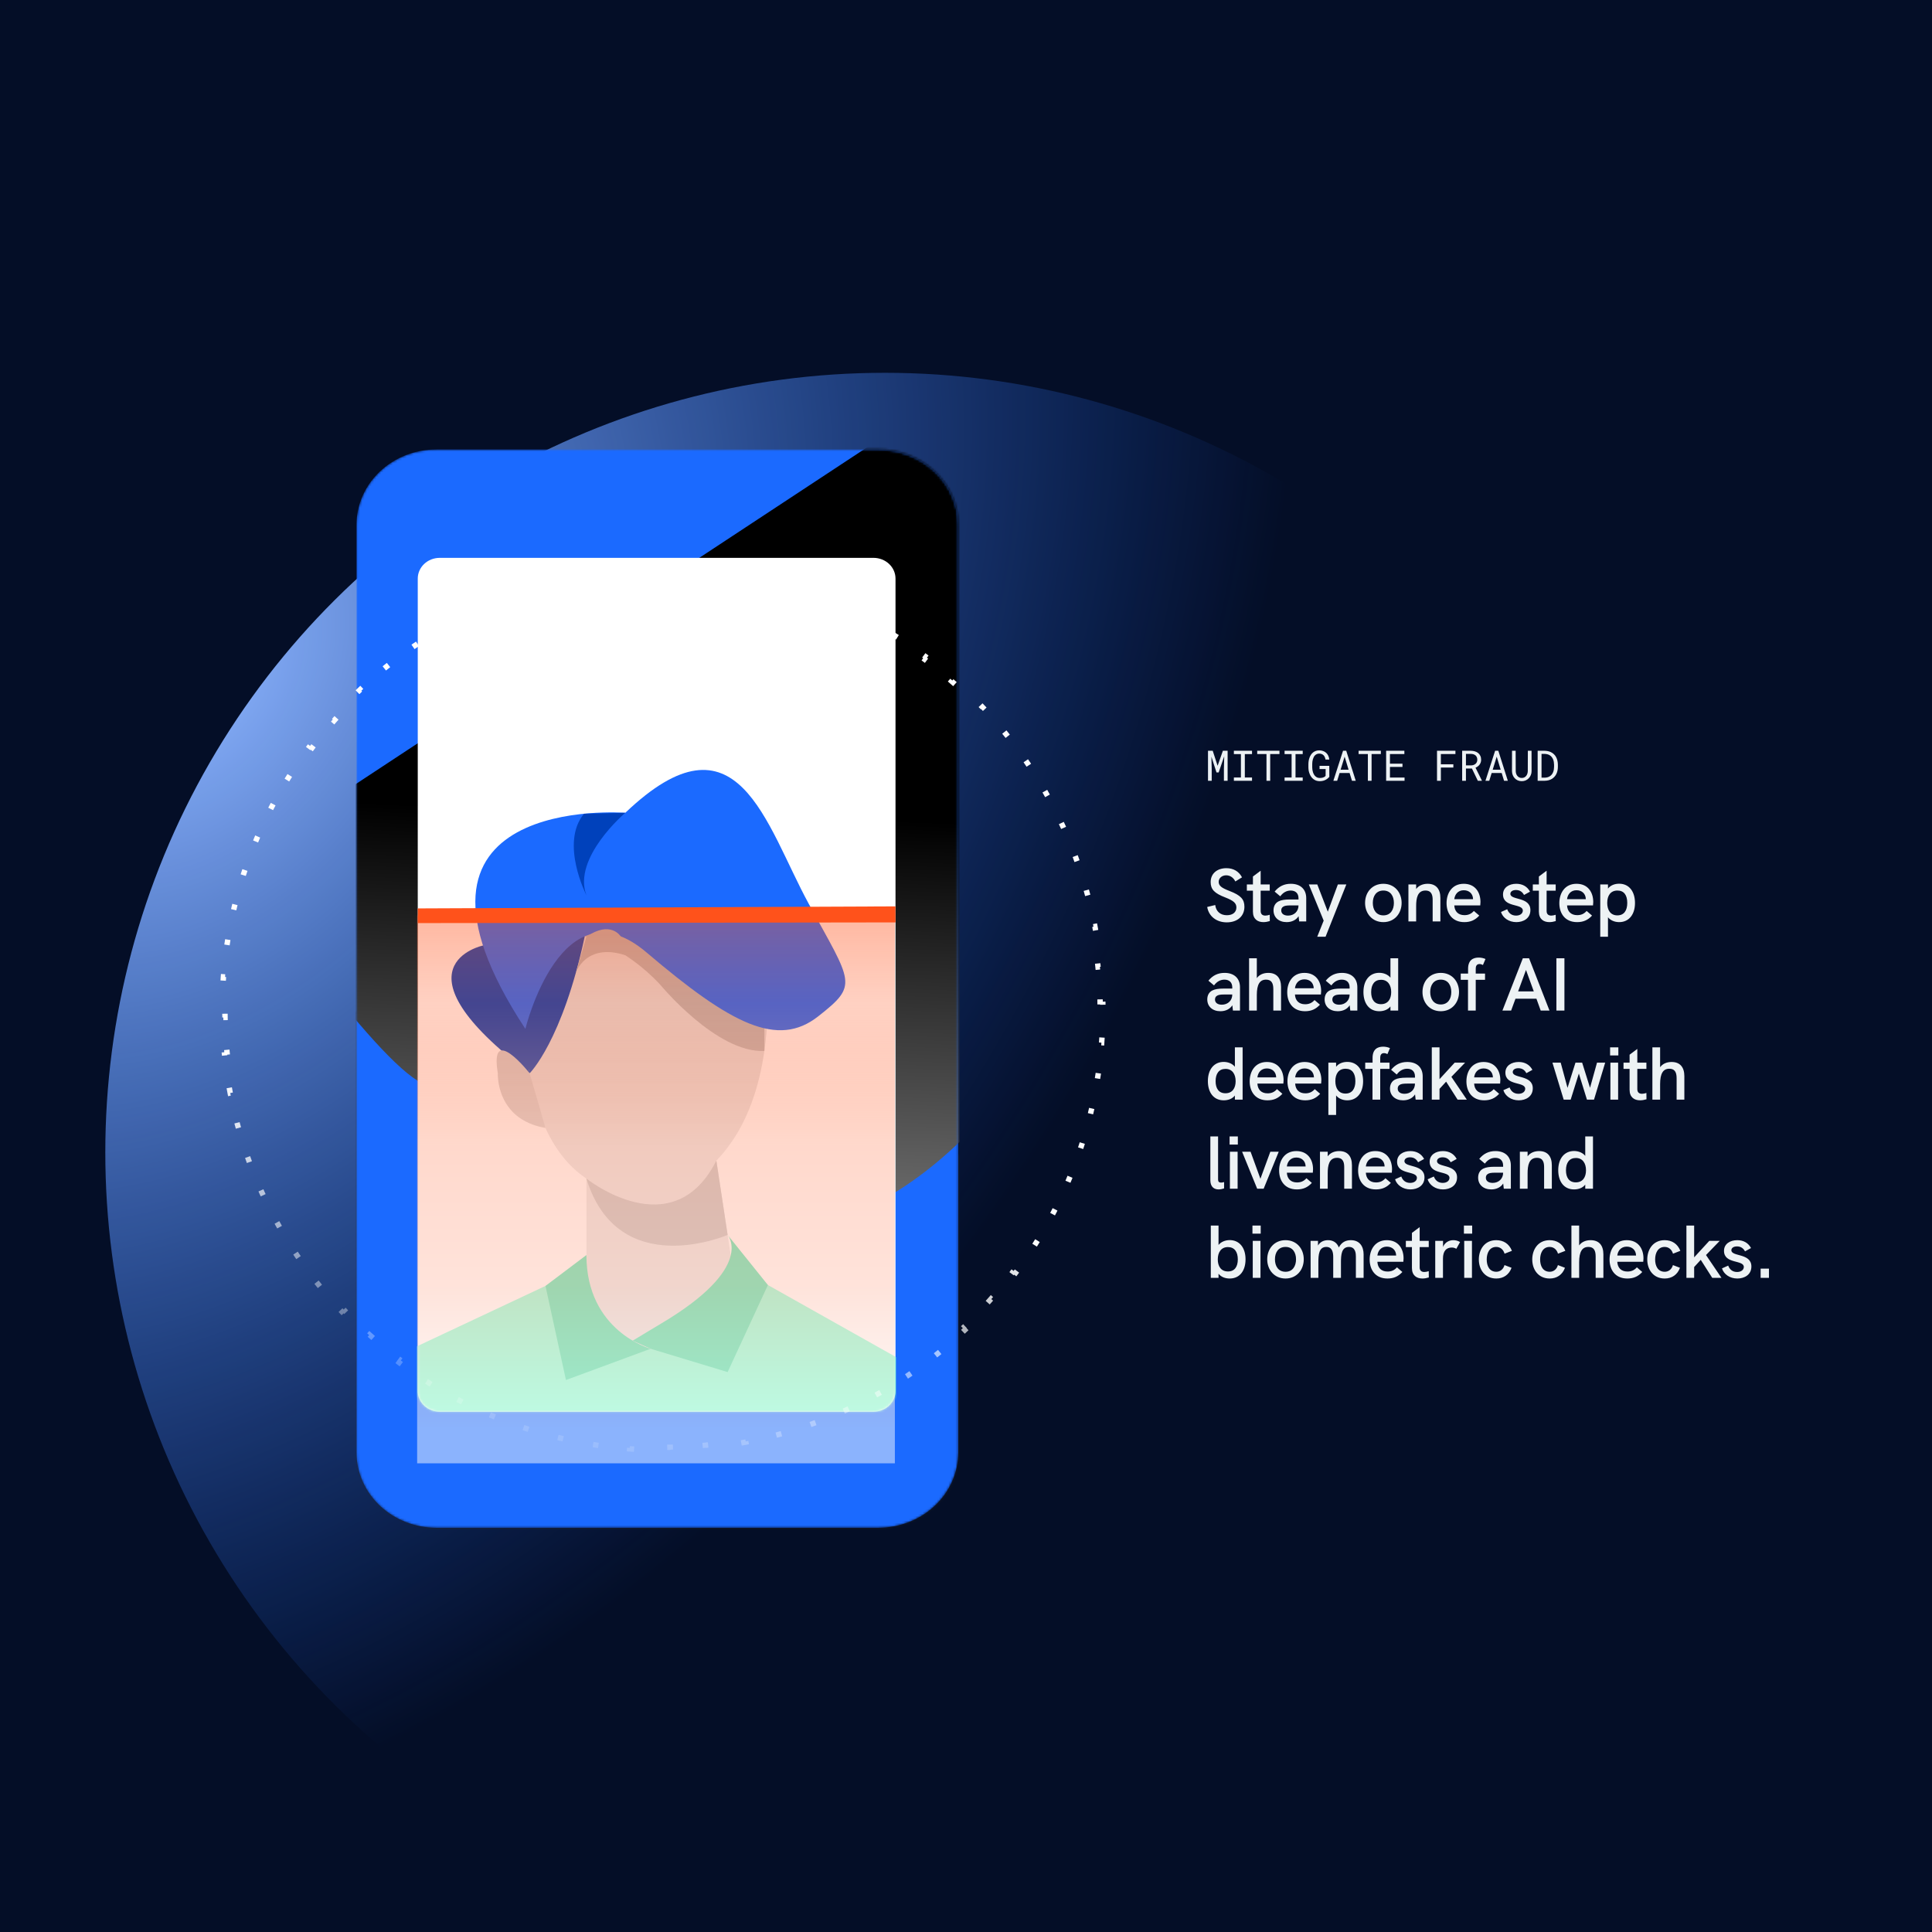
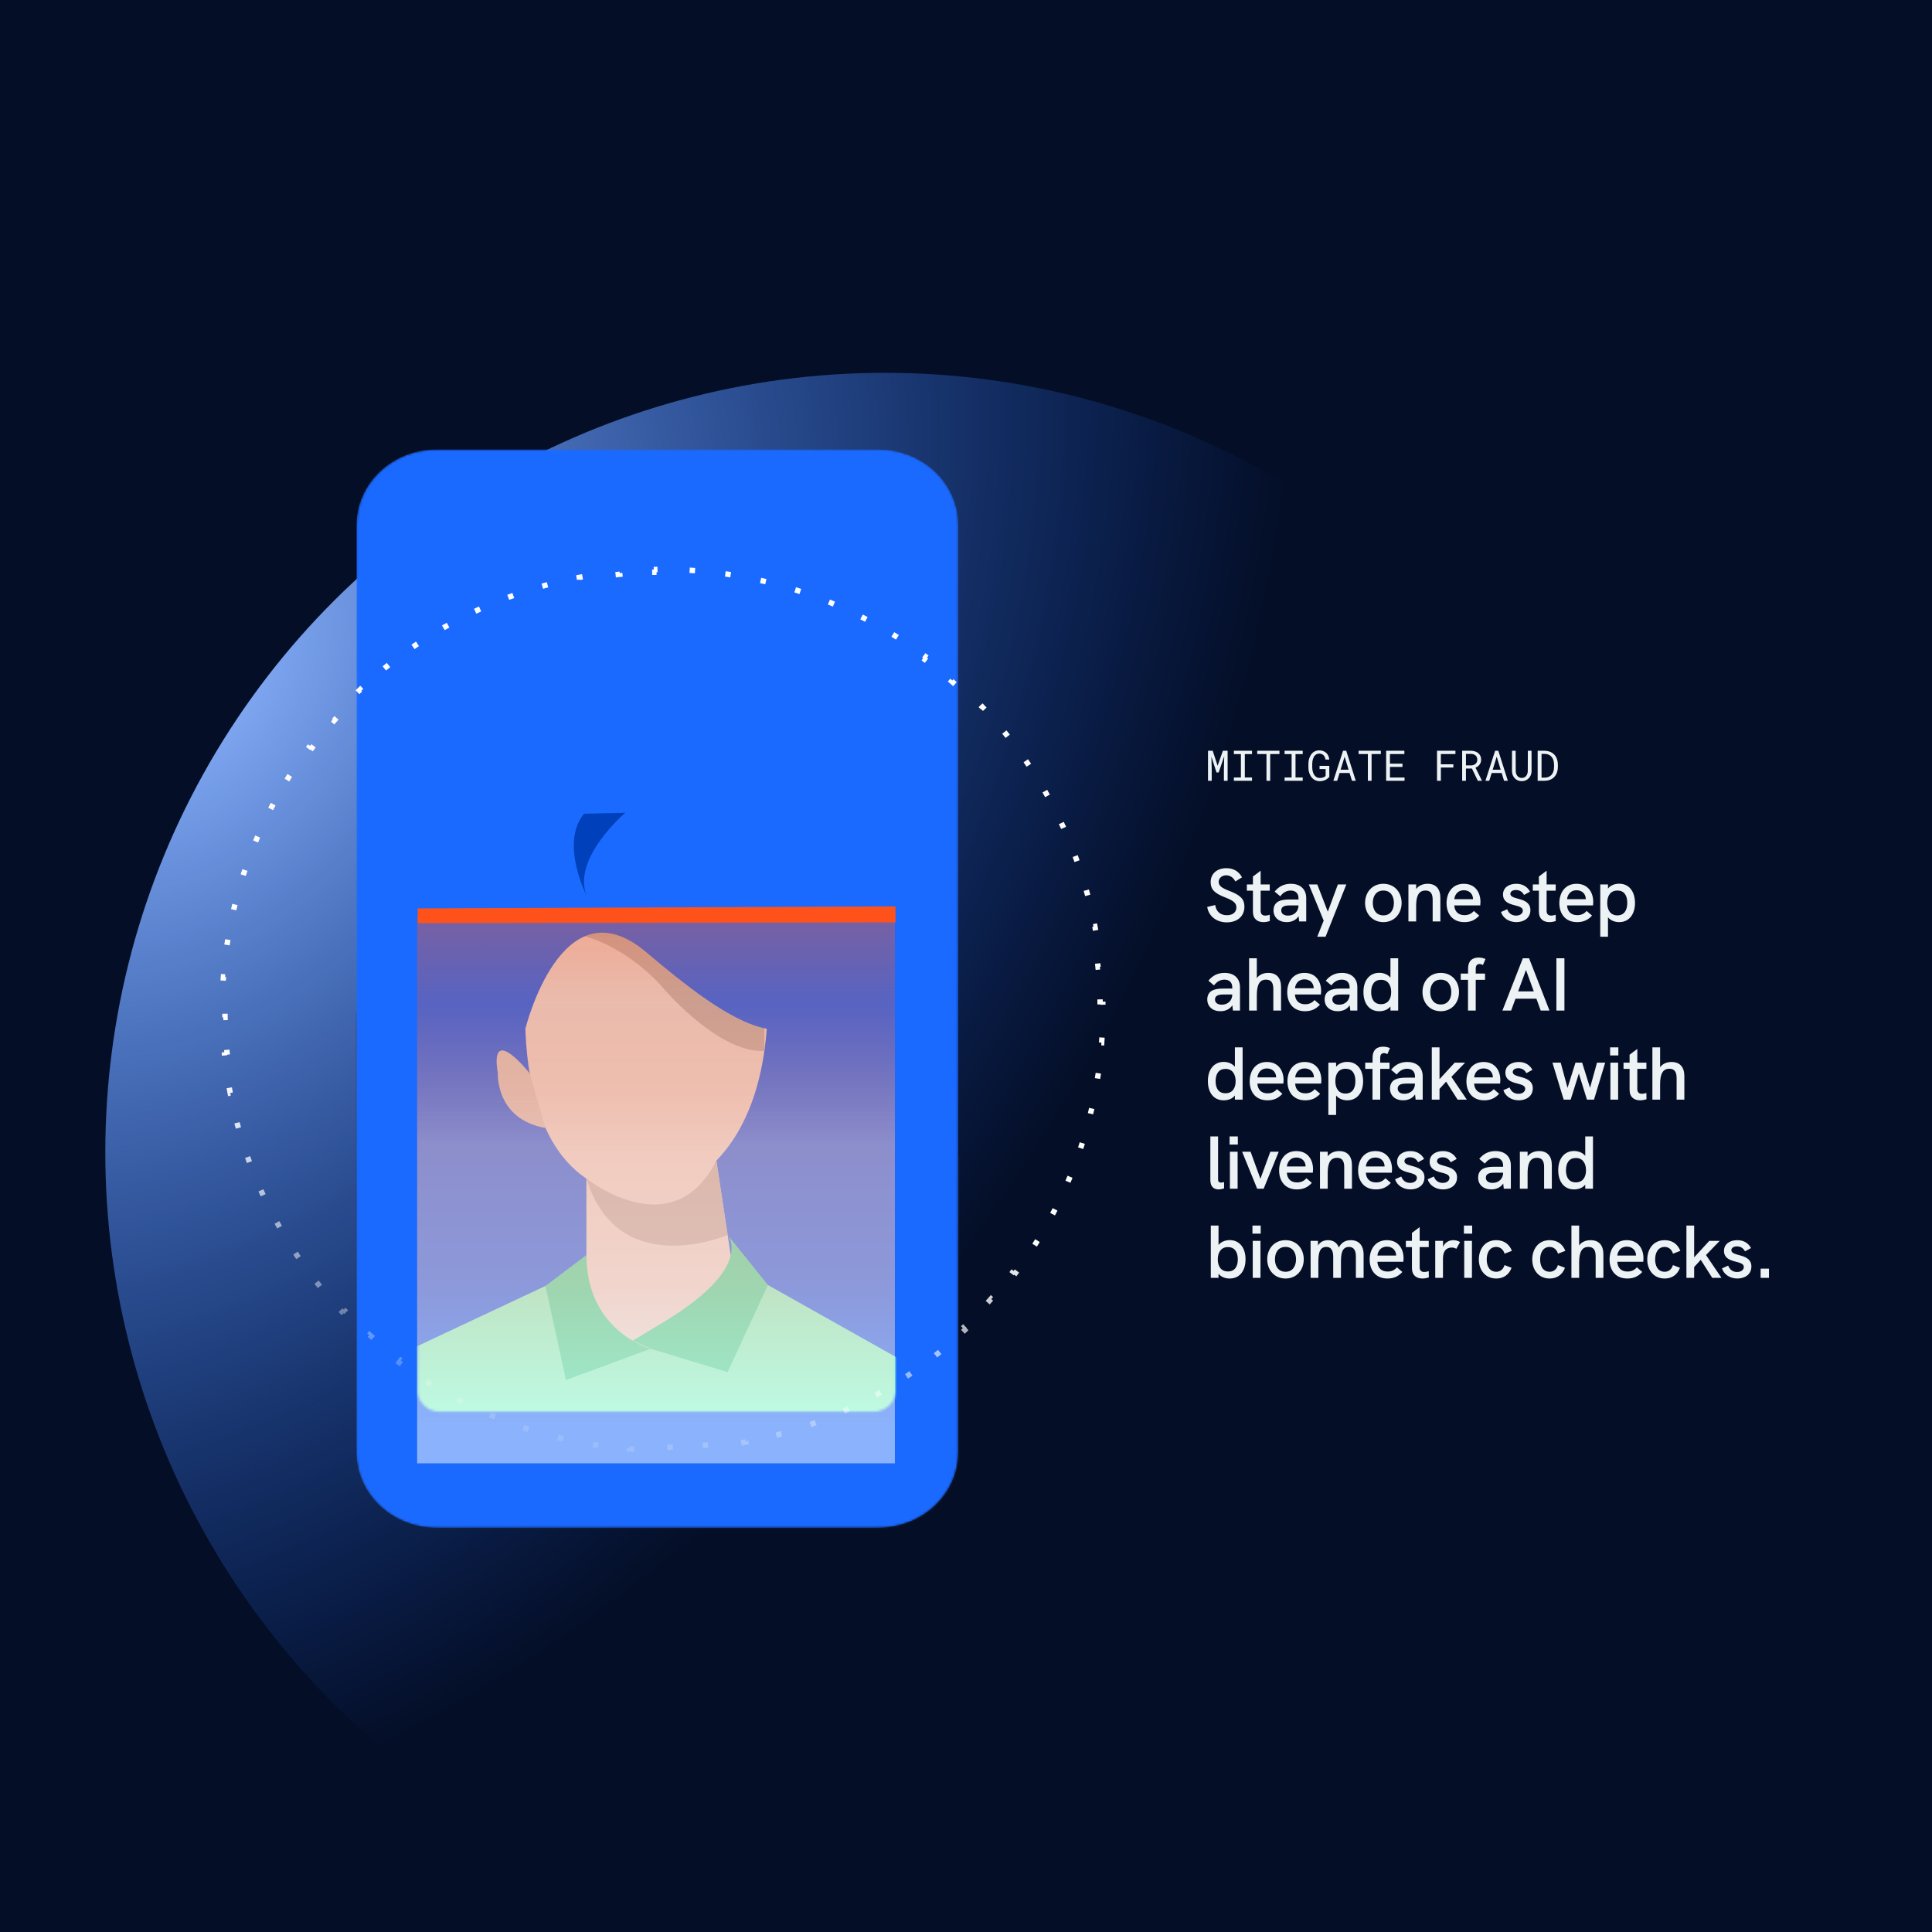
<svg xmlns="http://www.w3.org/2000/svg" width="824" height="824" viewBox="0 0 824 824" fill="none">
  <g clip-path="url(#clip0_3139_552)">
    <rect width="824" height="824" fill="#040E27" />
    <path d="M523.193 393.384C518.841 393.384 515.513 390.792 514.873 386.824L518.297 385.992C518.617 388.712 520.505 390.344 523.257 390.344C525.817 390.344 527.321 389.032 527.321 387.016C527.321 385.192 526.105 384.136 522.585 382.76C517.977 381 516.345 379.336 516.345 376.2C516.345 372.648 519.033 370.28 523.065 370.28C526.009 370.28 528.345 371.592 529.721 374.184L526.873 375.944C526.041 374.248 524.601 373.32 522.969 373.32C521.113 373.32 519.769 374.568 519.769 376.104C519.769 377.768 520.985 378.696 524.409 380.008C529.241 381.864 530.745 383.592 530.745 386.728C530.745 390.76 527.769 393.384 523.193 393.384ZM541.544 390.152L541.576 392.84C540.648 393.128 539.72 393.288 538.856 393.288C536.36 393.288 534.376 391.976 534.376 388.808V379.88H531.784V377.224H534.376V373.832L537.672 371.368V377.224H541.544V379.88H537.672V388.52C537.672 389.864 538.408 390.504 539.656 390.504C540.2 390.504 540.84 390.376 541.544 390.152ZM550.516 376.936C554.612 376.936 557.108 379.24 557.108 383.08V393H554.1L553.844 390.76C552.82 392.36 550.996 393.288 548.756 393.288C545.396 393.288 543.156 391.272 543.156 388.264C543.156 386.472 543.924 385.128 545.332 384.424C546.42 383.88 547.892 383.624 550.132 383.624H553.812V383.08C553.812 381.032 552.564 379.816 550.484 379.816C548.756 379.816 547.22 380.648 546.036 382.28L543.636 380.264C545.46 378.024 547.7 376.936 550.516 376.936ZM549.364 390.504C551.924 390.504 553.812 388.712 553.812 386.216V386.152H550.516C548.692 386.152 547.764 386.312 547.156 386.792C546.676 387.112 546.452 387.656 546.452 388.328C546.452 389.672 547.572 390.504 549.364 390.504ZM561.798 399.528L564.55 392.648L558.214 377.224H561.83L566.31 388.84L570.598 377.224H574.214L565.35 399.528H561.798ZM590.015 393.288C585.247 393.288 582.207 389.608 582.207 385.096C582.207 380.552 585.247 376.936 590.015 376.936C594.751 376.936 597.791 380.552 597.791 385.096C597.791 389.608 594.751 393.288 590.015 393.288ZM590.015 390.408C593.087 390.408 594.495 387.976 594.495 385.096C594.495 382.184 593.055 379.816 590.015 379.816C586.943 379.816 585.503 382.184 585.503 385.096C585.503 388.008 586.943 390.408 590.015 390.408ZM608.917 376.936C612.405 376.936 614.325 379.112 614.325 382.984V393H611.029V383.816C611.029 381.96 610.677 379.816 607.957 379.816C604.565 379.816 603.989 383.08 603.989 386.44V393H600.693V377.224H603.989V379.176C605.077 377.672 606.869 376.936 608.917 376.936ZM631.424 384.712C631.424 385.192 631.392 385.672 631.328 386.152H620.256C620.384 388.68 621.888 390.312 624.576 390.312C626.112 390.312 627.424 389.864 628.608 388.52L630.912 390.504C629.12 392.456 627.136 393.288 624.544 393.288C619.328 393.288 616.96 389.512 616.96 385.192C616.96 380.968 619.264 376.936 624.288 376.936C629.184 376.936 631.424 380.584 631.424 384.712ZM620.256 383.496H628.256V383.432C628.192 381.192 626.624 379.688 624.288 379.688C621.76 379.688 620.48 381.544 620.256 383.496ZM646.732 393.288C643.468 393.288 640.94 391.432 640.172 388.968L642.828 387.784C643.308 389.096 644.364 390.504 646.604 390.504C648.492 390.504 649.484 389.48 649.484 388.36C649.484 385.192 641.036 387.24 641.036 381.48C641.036 378.536 643.596 376.936 646.7 376.936C649.356 376.936 651.404 378.12 652.556 380.296L649.996 381.704C649.388 380.584 648.396 379.592 646.572 379.592C645.1 379.592 644.172 380.264 644.172 381.224C644.172 384.072 652.716 382.344 652.716 388.168C652.716 391.688 649.74 393.288 646.732 393.288ZM663.503 390.152L663.535 392.84C662.607 393.128 661.679 393.288 660.815 393.288C658.319 393.288 656.335 391.976 656.335 388.808V379.88H653.743V377.224H656.335V373.832L659.631 371.368V377.224H663.503V379.88H659.631V388.52C659.631 389.864 660.367 390.504 661.615 390.504C662.159 390.504 662.799 390.376 663.503 390.152ZM679.52 384.712C679.52 385.192 679.488 385.672 679.424 386.152H668.352C668.48 388.68 669.984 390.312 672.672 390.312C674.208 390.312 675.52 389.864 676.704 388.52L679.008 390.504C677.216 392.456 675.232 393.288 672.64 393.288C667.424 393.288 665.056 389.512 665.056 385.192C665.056 380.968 667.36 376.936 672.384 376.936C677.28 376.936 679.52 380.584 679.52 384.712ZM668.352 383.496H676.352V383.432C676.288 381.192 674.72 379.688 672.384 379.688C669.856 379.688 668.576 381.544 668.352 383.496ZM690.574 376.904C694.894 376.904 697.326 380.328 697.326 385.128C697.326 390.12 694.67 393.288 690.574 393.288C688.59 393.288 686.798 392.488 685.806 391.208V399.528H682.51V377.224H685.806V378.984C686.894 377.544 688.718 376.904 690.574 376.904ZM689.806 390.408C692.654 390.408 694.03 388.328 694.03 385.096C694.03 381.768 692.622 379.816 689.838 379.816C686.926 379.816 685.486 381.96 685.486 385.096C685.486 388.136 686.862 390.408 689.806 390.408ZM522.265 414.936C526.361 414.936 528.857 417.24 528.857 421.08V431H525.849L525.593 428.76C524.569 430.36 522.745 431.288 520.505 431.288C517.145 431.288 514.905 429.272 514.905 426.264C514.905 424.472 515.673 423.128 517.081 422.424C518.169 421.88 519.641 421.624 521.881 421.624H525.561V421.08C525.561 419.032 524.313 417.816 522.233 417.816C520.505 417.816 518.969 418.648 517.785 420.28L515.385 418.264C517.209 416.024 519.449 414.936 522.265 414.936ZM521.113 428.504C523.673 428.504 525.561 426.712 525.561 424.216V424.152H522.265C520.441 424.152 519.513 424.312 518.905 424.792C518.425 425.112 518.201 425.656 518.201 426.328C518.201 427.672 519.321 428.504 521.113 428.504ZM540.93 414.936C544.45 414.936 546.37 417.08 546.37 420.984V431H543.074V421.816C543.074 419.064 542.082 417.816 539.97 417.816C537.282 417.816 536.034 419.896 536.034 424.376V431H532.738V408.696H536.034V417.176C537.058 415.736 538.786 414.936 540.93 414.936ZM563.468 422.712C563.468 423.192 563.436 423.672 563.372 424.152H552.3C552.428 426.68 553.932 428.312 556.62 428.312C558.156 428.312 559.468 427.864 560.652 426.52L562.956 428.504C561.164 430.456 559.18 431.288 556.588 431.288C551.372 431.288 549.004 427.512 549.004 423.192C549.004 418.968 551.308 414.936 556.332 414.936C561.228 414.936 563.468 418.584 563.468 422.712ZM552.3 421.496H560.3V421.432C560.236 419.192 558.668 417.688 556.332 417.688C553.804 417.688 552.524 419.544 552.3 421.496ZM572.314 414.936C576.41 414.936 578.906 417.24 578.906 421.08V431H575.898L575.642 428.76C574.618 430.36 572.794 431.288 570.554 431.288C567.194 431.288 564.954 429.272 564.954 426.264C564.954 424.472 565.722 423.128 567.13 422.424C568.218 421.88 569.69 421.624 571.93 421.624H575.61V421.08C575.61 419.032 574.362 417.816 572.282 417.816C570.554 417.816 569.018 418.648 567.834 420.28L565.434 418.264C567.258 416.024 569.498 414.936 572.314 414.936ZM571.162 428.504C573.722 428.504 575.61 426.712 575.61 424.216V424.152H572.314C570.49 424.152 569.562 424.312 568.954 424.792C568.474 425.112 568.25 425.656 568.25 426.328C568.25 427.672 569.37 428.504 571.162 428.504ZM593.027 408.696H596.323V431H593.027V429.24C591.939 430.648 590.147 431.288 588.259 431.288C583.875 431.288 581.507 427.832 581.507 423.096C581.507 418.008 584.227 414.904 588.259 414.904C590.211 414.904 592.035 415.704 593.027 416.984V408.696ZM588.995 428.28C591.971 428.28 593.347 426.072 593.347 423.128C593.347 420.12 591.907 417.88 589.027 417.88C586.243 417.88 584.803 419.896 584.803 423.128C584.803 426.264 586.179 428.28 588.995 428.28ZM614.5 431.288C609.732 431.288 606.692 427.608 606.692 423.096C606.692 418.552 609.732 414.936 614.5 414.936C619.236 414.936 622.276 418.552 622.276 423.096C622.276 427.608 619.236 431.288 614.5 431.288ZM614.5 428.408C617.572 428.408 618.98 425.976 618.98 423.096C618.98 420.184 617.54 417.816 614.5 417.816C611.428 417.816 609.988 420.184 609.988 423.096C609.988 426.008 611.428 428.408 614.5 428.408ZM626.106 431V417.88H623.002V415.224H626.138V413.208C626.138 409.432 628.314 408.408 630.65 408.408C631.738 408.408 632.698 408.632 633.562 409.016L632.474 411.576C632.026 411.32 631.514 411.16 631.002 411.16C629.658 411.16 629.402 412.28 629.402 413.144V415.224H633.37V417.88H629.402V431H626.106ZM657.109 431L655.285 425.944H646.357L644.501 431H640.789L649.493 408.696H652.149L660.853 431H657.109ZM647.477 422.84H654.165L650.837 413.688L647.477 422.84ZM663.805 431V408.696H667.229V431H663.805ZM526.681 446.696H529.977V469H526.681V467.24C525.593 468.648 523.801 469.288 521.913 469.288C517.529 469.288 515.161 465.832 515.161 461.096C515.161 456.008 517.881 452.904 521.913 452.904C523.865 452.904 525.689 453.704 526.681 454.984V446.696ZM522.649 466.28C525.625 466.28 527.001 464.072 527.001 461.128C527.001 458.12 525.561 455.88 522.681 455.88C519.897 455.88 518.457 457.896 518.457 461.128C518.457 464.264 519.833 466.28 522.649 466.28ZM547.452 460.712C547.452 461.192 547.42 461.672 547.356 462.152H536.284C536.412 464.68 537.916 466.312 540.604 466.312C542.14 466.312 543.452 465.864 544.636 464.52L546.94 466.504C545.148 468.456 543.164 469.288 540.572 469.288C535.356 469.288 532.988 465.512 532.988 461.192C532.988 456.968 535.292 452.936 540.316 452.936C545.212 452.936 547.452 456.584 547.452 460.712ZM536.284 459.496H544.284V459.432C544.22 457.192 542.652 455.688 540.316 455.688C537.788 455.688 536.508 457.544 536.284 459.496ZM563.562 460.712C563.562 461.192 563.53 461.672 563.466 462.152H552.394C552.522 464.68 554.026 466.312 556.714 466.312C558.25 466.312 559.562 465.864 560.746 464.52L563.05 466.504C561.258 468.456 559.274 469.288 556.682 469.288C551.466 469.288 549.098 465.512 549.098 461.192C549.098 456.968 551.402 452.936 556.426 452.936C561.322 452.936 563.562 456.584 563.562 460.712ZM552.394 459.496H560.394V459.432C560.33 457.192 558.762 455.688 556.426 455.688C553.898 455.688 552.618 457.544 552.394 459.496ZM574.616 452.904C578.936 452.904 581.368 456.328 581.368 461.128C581.368 466.12 578.712 469.288 574.616 469.288C572.632 469.288 570.84 468.488 569.848 467.208V475.528H566.552V453.224H569.848V454.984C570.936 453.544 572.76 452.904 574.616 452.904ZM573.848 466.408C576.696 466.408 578.072 464.328 578.072 461.096C578.072 457.768 576.664 455.816 573.88 455.816C570.968 455.816 569.528 457.96 569.528 461.096C569.528 464.136 570.904 466.408 573.848 466.408ZM585.37 469V455.88H582.266V453.224H585.402V451.208C585.402 447.432 587.578 446.408 589.914 446.408C591.002 446.408 591.962 446.632 592.826 447.016L591.738 449.576C591.29 449.32 590.778 449.16 590.266 449.16C588.922 449.16 588.666 450.28 588.666 451.144V453.224H592.634V455.88H588.666V469H585.37ZM600.19 452.936C604.286 452.936 606.782 455.24 606.782 459.08V469H603.774L603.518 466.76C602.494 468.36 600.67 469.288 598.43 469.288C595.07 469.288 592.83 467.272 592.83 464.264C592.83 462.472 593.598 461.128 595.006 460.424C596.094 459.88 597.566 459.624 599.806 459.624H603.486V459.08C603.486 457.032 602.238 455.816 600.158 455.816C598.43 455.816 596.894 456.648 595.71 458.28L593.31 456.264C595.134 454.024 597.374 452.936 600.19 452.936ZM599.038 466.504C601.598 466.504 603.486 464.712 603.486 462.216V462.152H600.19C598.366 462.152 597.438 462.312 596.83 462.792C596.35 463.112 596.126 463.656 596.126 464.328C596.126 465.672 597.246 466.504 599.038 466.504ZM610.663 469V446.696H613.959V460.264L620.423 453.224H624.871L619.015 459.272L625.607 469H621.671L616.775 461.32L613.959 464.392V469H610.663ZM639.893 460.712C639.893 461.192 639.861 461.672 639.797 462.152H628.725C628.853 464.68 630.357 466.312 633.045 466.312C634.581 466.312 635.893 465.864 637.077 464.52L639.381 466.504C637.589 468.456 635.605 469.288 633.013 469.288C627.797 469.288 625.429 465.512 625.429 461.192C625.429 456.968 627.733 452.936 632.757 452.936C637.653 452.936 639.893 456.584 639.893 460.712ZM628.725 459.496H636.725V459.432C636.661 457.192 635.093 455.688 632.757 455.688C630.229 455.688 628.949 457.544 628.725 459.496ZM647.747 469.288C644.483 469.288 641.955 467.432 641.187 464.968L643.843 463.784C644.323 465.096 645.379 466.504 647.619 466.504C649.507 466.504 650.499 465.48 650.499 464.36C650.499 461.192 642.051 463.24 642.051 457.48C642.051 454.536 644.611 452.936 647.715 452.936C650.371 452.936 652.419 454.12 653.571 456.296L651.011 457.704C650.403 456.584 649.411 455.592 647.587 455.592C646.115 455.592 645.187 456.264 645.187 457.224C645.187 460.072 653.731 458.344 653.731 464.168C653.731 467.688 650.755 469.288 647.747 469.288ZM666.916 469L662.116 453.224H665.636L668.548 463.976L671.94 453.224H674.788L678.148 463.944L681.124 453.224H684.612L679.844 469H676.836L673.38 457.864L669.892 469H666.916ZM686.709 450.152V446.696H690.229V450.152H686.709ZM686.837 469V453.224H690.133V469H686.837ZM702.192 466.152L702.224 468.84C701.296 469.128 700.368 469.288 699.504 469.288C697.008 469.288 695.024 467.976 695.024 464.808V455.88H692.432V453.224H695.024V449.832L698.32 447.368V453.224H702.192V455.88H698.32V464.52C698.32 465.864 699.056 466.504 700.304 466.504C700.848 466.504 701.488 466.376 702.192 466.152ZM712.937 452.936C716.457 452.936 718.377 455.08 718.377 458.984V469H715.081V459.816C715.081 457.064 714.089 455.816 711.977 455.816C709.289 455.816 708.041 457.896 708.041 462.376V469H704.745V446.696H708.041V455.176C709.065 453.736 710.793 452.936 712.937 452.936ZM519.705 507.288C517.657 507.288 516.217 506.04 516.217 503.352V484.696H519.513V503.128C519.513 503.96 519.929 504.376 520.761 504.376C521.145 504.376 521.593 504.312 522.073 504.152V506.84C521.273 507.128 520.441 507.288 519.705 507.288ZM524.422 488.152V484.696H527.942V488.152H524.422ZM524.55 507V491.224H527.846V507H524.55ZM536.192 507L529.76 491.224H533.376L537.568 502.744L541.792 491.224H545.376L538.944 507H536.192ZM560.015 498.712C560.015 499.192 559.983 499.672 559.919 500.152H548.847C548.975 502.68 550.479 504.312 553.167 504.312C554.703 504.312 556.015 503.864 557.199 502.52L559.503 504.504C557.711 506.456 555.727 507.288 553.135 507.288C547.919 507.288 545.551 503.512 545.551 499.192C545.551 494.968 547.855 490.936 552.879 490.936C557.775 490.936 560.015 494.584 560.015 498.712ZM548.847 497.496H556.847V497.432C556.783 495.192 555.215 493.688 552.879 493.688C550.351 493.688 549.071 495.544 548.847 497.496ZM571.197 490.936C574.685 490.936 576.605 493.112 576.605 496.984V507H573.309V497.816C573.309 495.96 572.957 493.816 570.237 493.816C566.845 493.816 566.269 497.08 566.269 500.44V507H562.973V491.224H566.269V493.176C567.357 491.672 569.149 490.936 571.197 490.936ZM593.704 498.712C593.704 499.192 593.672 499.672 593.608 500.152H582.536C582.664 502.68 584.168 504.312 586.856 504.312C588.392 504.312 589.704 503.864 590.888 502.52L593.192 504.504C591.4 506.456 589.416 507.288 586.824 507.288C581.608 507.288 579.24 503.512 579.24 499.192C579.24 494.968 581.544 490.936 586.568 490.936C591.464 490.936 593.704 494.584 593.704 498.712ZM582.536 497.496H590.536V497.432C590.472 495.192 588.904 493.688 586.568 493.688C584.04 493.688 582.76 495.544 582.536 497.496ZM601.558 507.288C598.294 507.288 595.766 505.432 594.998 502.968L597.654 501.784C598.134 503.096 599.19 504.504 601.43 504.504C603.318 504.504 604.31 503.48 604.31 502.36C604.31 499.192 595.862 501.24 595.862 495.48C595.862 492.536 598.422 490.936 601.526 490.936C604.182 490.936 606.23 492.12 607.382 494.296L604.822 495.704C604.214 494.584 603.222 493.592 601.398 493.592C599.926 493.592 598.998 494.264 598.998 495.224C598.998 498.072 607.542 496.344 607.542 502.168C607.542 505.688 604.566 507.288 601.558 507.288ZM615.449 507.288C612.185 507.288 609.657 505.432 608.889 502.968L611.545 501.784C612.025 503.096 613.081 504.504 615.321 504.504C617.209 504.504 618.201 503.48 618.201 502.36C618.201 499.192 609.753 501.24 609.753 495.48C609.753 492.536 612.313 490.936 615.417 490.936C618.073 490.936 620.121 492.12 621.273 494.296L618.713 495.704C618.105 494.584 617.113 493.592 615.289 493.592C613.817 493.592 612.889 494.264 612.889 495.224C612.889 498.072 621.433 496.344 621.433 502.168C621.433 505.688 618.457 507.288 615.449 507.288ZM637.786 490.936C641.882 490.936 644.378 493.24 644.378 497.08V507H641.37L641.114 504.76C640.09 506.36 638.266 507.288 636.026 507.288C632.666 507.288 630.426 505.272 630.426 502.264C630.426 500.472 631.194 499.128 632.602 498.424C633.69 497.88 635.162 497.624 637.402 497.624H641.082V497.08C641.082 495.032 639.834 493.816 637.754 493.816C636.026 493.816 634.49 494.648 633.306 496.28L630.906 494.264C632.73 492.024 634.97 490.936 637.786 490.936ZM636.634 504.504C639.194 504.504 641.082 502.712 641.082 500.216V500.152H637.786C635.962 500.152 635.034 500.312 634.426 500.792C633.946 501.112 633.722 501.656 633.722 502.328C633.722 503.672 634.842 504.504 636.634 504.504ZM656.451 490.936C659.939 490.936 661.859 493.112 661.859 496.984V507H658.563V497.816C658.563 495.96 658.211 493.816 655.491 493.816C652.099 493.816 651.523 497.08 651.523 500.44V507H648.227V491.224H651.523V493.176C652.611 491.672 654.403 490.936 656.451 490.936ZM676.11 484.696H679.406V507H676.11V505.24C675.022 506.648 673.23 507.288 671.342 507.288C666.958 507.288 664.59 503.832 664.59 499.096C664.59 494.008 667.31 490.904 671.342 490.904C673.294 490.904 675.118 491.704 676.11 492.984V484.696ZM672.078 504.28C675.054 504.28 676.43 502.072 676.43 499.128C676.43 496.12 674.99 493.88 672.11 493.88C669.326 493.88 667.886 495.896 667.886 499.128C667.886 502.264 669.262 504.28 672.078 504.28ZM524.473 528.904C528.505 528.904 531.225 532.008 531.225 537.096C531.225 541.832 528.857 545.288 524.473 545.288C522.585 545.288 520.793 544.648 519.705 543.24V545H516.409V522.696H519.705V530.984C520.697 529.704 522.521 528.904 524.473 528.904ZM523.737 542.28C526.553 542.28 527.929 540.264 527.929 537.128C527.929 533.896 526.489 531.88 523.705 531.88C520.825 531.88 519.385 534.12 519.385 537.128C519.385 540.072 520.761 542.28 523.737 542.28ZM534.172 526.152V522.696H537.692V526.152H534.172ZM534.3 545V529.224H537.596V545H534.3ZM548.278 545.288C543.51 545.288 540.47 541.608 540.47 537.096C540.47 532.552 543.51 528.936 548.278 528.936C553.014 528.936 556.054 532.552 556.054 537.096C556.054 541.608 553.014 545.288 548.278 545.288ZM548.278 542.408C551.35 542.408 552.758 539.976 552.758 537.096C552.758 534.184 551.318 531.816 548.278 531.816C545.206 531.816 543.766 534.184 543.766 537.096C543.766 540.008 545.206 542.408 548.278 542.408ZM576.141 528.936C579.949 528.936 581.581 531.688 581.581 535.016V545H578.285V535.976C578.285 534.696 578.189 531.816 575.341 531.816C572.141 531.816 571.917 535.176 571.917 538.472V545H568.621V536.04C568.621 534.312 568.269 531.816 565.677 531.816C562.509 531.816 562.285 535.144 562.285 538.472V545H558.989L558.957 529.224H562.125V531.208C563.149 529.512 564.781 528.936 566.413 528.936C568.269 528.936 570.093 529.704 571.021 532.04C572.205 529.768 573.997 528.936 576.141 528.936ZM598.625 536.712C598.625 537.192 598.593 537.672 598.529 538.152H587.457C587.585 540.68 589.089 542.312 591.777 542.312C593.313 542.312 594.625 541.864 595.809 540.52L598.113 542.504C596.321 544.456 594.337 545.288 591.745 545.288C586.529 545.288 584.161 541.512 584.161 537.192C584.161 532.968 586.465 528.936 591.489 528.936C596.385 528.936 598.625 532.584 598.625 536.712ZM587.457 535.496H595.457V535.432C595.393 533.192 593.825 531.688 591.489 531.688C588.961 531.688 587.681 533.544 587.457 535.496ZM609.359 542.152L609.391 544.84C608.463 545.128 607.535 545.288 606.671 545.288C604.175 545.288 602.191 543.976 602.191 540.808V531.88H599.599V529.224H602.191V525.832L605.487 523.368V529.224H609.359V531.88H605.487V540.52C605.487 541.864 606.223 542.504 607.471 542.504C608.015 542.504 608.655 542.376 609.359 542.152ZM619.811 528.936C620.835 528.936 621.763 529.16 622.723 529.736L621.123 532.616C620.515 532.264 619.907 532.072 619.171 532.072C616.803 532.072 615.427 533.64 615.427 536.776V545H612.131V529.224H615.459V531.816C616.259 529.832 618.083 528.936 619.811 528.936ZM624.363 526.152V522.696H627.883V526.152H624.363ZM624.491 545V529.224H627.787V545H624.491ZM638.182 545.288C633.222 545.288 630.726 541.384 630.726 537.16C630.726 533 633.126 528.936 638.15 528.936C641.19 528.936 643.622 530.408 644.838 533.48L641.702 534.696C641.19 532.936 639.878 531.816 638.15 531.816C635.27 531.816 634.086 534.408 634.086 537.16C634.086 539.912 635.238 542.408 638.182 542.408C639.846 542.408 641.19 541.32 641.67 539.56L644.678 540.712C643.622 543.656 641.222 545.288 638.182 545.288ZM660.964 545.288C656.004 545.288 653.508 541.384 653.508 537.16C653.508 533 655.908 528.936 660.932 528.936C663.972 528.936 666.404 530.408 667.62 533.48L664.484 534.696C663.972 532.936 662.66 531.816 660.932 531.816C658.052 531.816 656.868 534.408 656.868 537.16C656.868 539.912 658.02 542.408 660.964 542.408C662.628 542.408 663.972 541.32 664.452 539.56L667.46 540.712C666.404 543.656 664.004 545.288 660.964 545.288ZM678.405 528.936C681.925 528.936 683.845 531.08 683.845 534.984V545H680.549V535.816C680.549 533.064 679.557 531.816 677.445 531.816C674.757 531.816 673.509 533.896 673.509 538.376V545H670.213V522.696H673.509V531.176C674.533 529.736 676.261 528.936 678.405 528.936ZM700.943 536.712C700.943 537.192 700.911 537.672 700.847 538.152H689.775C689.903 540.68 691.407 542.312 694.095 542.312C695.631 542.312 696.943 541.864 698.127 540.52L700.431 542.504C698.639 544.456 696.655 545.288 694.063 545.288C688.847 545.288 686.479 541.512 686.479 537.192C686.479 532.968 688.783 528.936 693.807 528.936C698.703 528.936 700.943 532.584 700.943 536.712ZM689.775 535.496H697.775V535.432C697.711 533.192 696.143 531.688 693.807 531.688C691.279 531.688 689.999 533.544 689.775 535.496ZM710.013 545.288C705.053 545.288 702.557 541.384 702.557 537.16C702.557 533 704.957 528.936 709.981 528.936C713.021 528.936 715.453 530.408 716.669 533.48L713.533 534.696C713.021 532.936 711.709 531.816 709.981 531.816C707.101 531.816 705.917 534.408 705.917 537.16C705.917 539.912 707.069 542.408 710.013 542.408C711.677 542.408 713.021 541.32 713.501 539.56L716.509 540.712C715.453 543.656 713.053 545.288 710.013 545.288ZM719.262 545V522.696H722.558V536.264L729.022 529.224H733.47L727.614 535.272L734.206 545H730.27L725.374 537.32L722.558 540.392V545H719.262ZM740.986 545.288C737.722 545.288 735.194 543.432 734.426 540.968L737.082 539.784C737.562 541.096 738.618 542.504 740.858 542.504C742.746 542.504 743.738 541.48 743.738 540.36C743.738 537.192 735.29 539.24 735.29 533.48C735.29 530.536 737.85 528.936 740.954 528.936C743.61 528.936 745.658 530.12 746.81 532.296L744.25 533.704C743.642 532.584 742.65 531.592 740.826 531.592C739.354 531.592 738.426 532.264 738.426 533.224C738.426 536.072 746.97 534.344 746.97 540.168C746.97 543.688 743.994 545.288 740.986 545.288ZM750.909 545V541.064H754.461V545H750.909Z" fill="#EDF2F4" />
    <path d="M517.227 320.203L519.31 326.602L521.56 320.203H523.581V333H521.999V327.894L522.131 322.55L519.767 329.44H518.835L516.664 322.734L516.796 327.894V333H515.214V320.203H517.227ZM526.253 320.203H533.987V321.618H530.92V331.594H533.987V333H526.253V331.594H529.25V321.618H526.253V320.203ZM545.694 321.592H541.739V333H540.157V321.592H536.202V320.203H545.694V321.592ZM547.874 320.203H555.608V321.618H552.541V331.594H555.608V333H547.874V331.594H550.871V321.618H547.874V320.203ZM566.964 331.321C566.765 331.556 566.554 331.77 566.331 331.963C566.108 332.15 565.877 332.314 565.637 332.455C565.227 332.701 564.784 332.883 564.31 333C563.835 333.123 563.337 333.182 562.815 333.176C562.288 333.17 561.802 333.091 561.356 332.938C560.917 332.78 560.521 332.563 560.17 332.288C559.818 332.019 559.511 331.699 559.247 331.33C558.983 330.961 558.764 330.56 558.588 330.126C558.406 329.698 558.269 329.25 558.175 328.781C558.087 328.307 558.04 327.829 558.034 327.349V325.863C558.04 325.389 558.081 324.917 558.157 324.448C558.239 323.974 558.362 323.52 558.526 323.086C558.69 322.652 558.896 322.251 559.142 321.882C559.388 321.507 559.684 321.182 560.029 320.906C560.369 320.637 560.756 320.423 561.189 320.265C561.623 320.106 562.109 320.027 562.648 320.027C563.246 320.027 563.797 320.121 564.301 320.309C564.805 320.49 565.244 320.751 565.619 321.091C565.994 321.437 566.296 321.853 566.524 322.339C566.753 322.819 566.894 323.358 566.946 323.956H565.338C565.273 323.587 565.174 323.247 565.039 322.937C564.904 322.62 564.729 322.351 564.512 322.128C564.289 321.905 564.025 321.732 563.721 321.609C563.416 321.48 563.062 321.416 562.657 321.416C562.271 321.416 561.928 321.483 561.629 321.618C561.33 321.747 561.069 321.923 560.847 322.146C560.624 322.368 560.439 322.629 560.293 322.928C560.146 323.221 560.026 323.531 559.933 323.859C559.839 324.188 559.771 324.521 559.73 324.861C559.689 325.201 559.669 325.529 559.669 325.846V327.349C559.675 327.671 559.701 328.005 559.748 328.351C559.801 328.69 559.88 329.024 559.985 329.353C560.091 329.681 560.226 329.991 560.39 330.284C560.554 330.577 560.753 330.835 560.987 331.058C561.216 331.28 561.482 331.459 561.787 331.594C562.092 331.723 562.438 331.79 562.824 331.796C563.047 331.802 563.278 331.793 563.519 331.77C563.765 331.746 564.002 331.699 564.23 331.629C564.459 331.559 564.673 331.465 564.872 331.348C565.071 331.225 565.238 331.066 565.373 330.873L565.391 327.999H562.789V326.628H566.938L566.964 331.321ZM575.604 329.687H571.332L570.304 333H568.678L572.809 320.203H574.171L578.231 333H576.614L575.604 329.687ZM571.771 328.271H575.173L573.485 322.717L571.771 328.271ZM588.937 321.592H584.981V333H583.399V321.592H579.444V320.203H588.937V321.592ZM598.156 327.085H592.812V331.62H599.044V333H591.187V320.203H598.965V321.592H592.812V325.705H598.156V327.085ZM619.856 327.349H614.53V333H612.887V320.203H620.744V321.592H614.53V325.969H619.856V327.349ZM627.784 327.779H625.227V333H623.609V320.203H627.362C627.96 320.215 628.522 320.3 629.05 320.458C629.577 320.616 630.04 320.854 630.438 321.17C630.831 321.486 631.139 321.885 631.361 322.365C631.59 322.84 631.704 323.399 631.704 324.044C631.704 324.46 631.643 324.841 631.52 325.187C631.402 325.532 631.238 325.846 631.027 326.127C630.816 326.408 630.564 326.657 630.271 326.874C629.979 327.091 629.656 327.275 629.305 327.428L632.021 332.895L632.012 333H630.298L627.784 327.779ZM625.227 326.443H627.406C627.77 326.438 628.112 326.382 628.435 326.276C628.757 326.165 629.041 326.007 629.287 325.802C629.527 325.597 629.718 325.348 629.858 325.055C629.999 324.756 630.069 324.413 630.069 324.026C630.069 323.616 630.002 323.259 629.867 322.954C629.732 322.644 629.545 322.383 629.305 322.172C629.064 321.967 628.777 321.812 628.443 321.706C628.115 321.601 627.755 321.545 627.362 321.539H625.227V326.443ZM640.467 329.687H636.195L635.167 333H633.541L637.672 320.203H639.034L643.095 333H641.478L640.467 329.687ZM636.635 328.271H640.036L638.349 322.717L636.635 328.271ZM653.202 320.203L653.22 328.869C653.22 329.467 653.114 330.026 652.903 330.548C652.692 331.069 652.402 331.523 652.033 331.91C651.664 332.303 651.225 332.613 650.715 332.842C650.205 333.064 649.646 333.176 649.036 333.176C648.415 333.176 647.85 333.064 647.34 332.842C646.83 332.619 646.394 332.312 646.03 331.919C645.667 331.532 645.383 331.078 645.178 330.557C644.973 330.029 644.867 329.467 644.861 328.869L644.879 320.203H646.426L646.461 328.869C646.467 329.25 646.525 329.616 646.637 329.968C646.754 330.319 646.921 330.63 647.138 330.899C647.349 331.169 647.612 331.386 647.929 331.55C648.251 331.714 648.62 331.796 649.036 331.796C649.452 331.796 649.818 331.717 650.135 331.559C650.451 331.395 650.718 331.175 650.935 330.899C651.146 330.63 651.307 330.319 651.418 329.968C651.529 329.616 651.591 329.25 651.603 328.869L651.629 320.203H653.202ZM655.812 333V320.203H658.774C659.272 320.209 659.741 320.262 660.181 320.361C660.626 320.455 661.036 320.59 661.411 320.766C661.933 321.006 662.393 321.322 662.791 321.715C663.195 322.102 663.518 322.55 663.758 323.06C663.975 323.493 664.139 323.968 664.25 324.483C664.367 324.999 664.429 325.55 664.435 326.136V327.076C664.435 327.639 664.379 328.172 664.268 328.676C664.162 329.18 664.007 329.643 663.802 330.064C663.591 330.504 663.324 330.902 663.002 331.26C662.68 331.617 662.319 331.922 661.921 332.174C661.499 332.438 661.021 332.64 660.488 332.78C659.961 332.921 659.39 332.994 658.774 333H655.812ZM657.465 321.539V331.673H658.774C659.243 331.667 659.668 331.608 660.049 331.497C660.436 331.386 660.778 331.228 661.077 331.022C661.394 330.812 661.666 330.554 661.895 330.249C662.129 329.938 662.313 329.593 662.448 329.212C662.565 328.901 662.653 328.567 662.712 328.21C662.771 327.847 662.803 327.469 662.809 327.076V326.118C662.803 325.72 662.768 325.339 662.703 324.976C662.645 324.606 662.554 324.264 662.431 323.947C662.272 323.537 662.059 323.168 661.789 322.84C661.525 322.506 661.2 322.236 660.813 322.031C660.538 321.879 660.23 321.762 659.891 321.68C659.551 321.592 659.179 321.545 658.774 321.539H657.465Z" fill="#EDF2F4" />
    <g style="mix-blend-mode:screen" filter="url(#filter0_f_3139_552)">
      <circle cx="377.413" cy="491.5" r="332.5" transform="rotate(-90 377.413 491.5)" fill="url(#paint0_radial_3139_552)" />
    </g>
    <mask id="mask0_3139_552" style="mask-type:luminance" maskUnits="userSpaceOnUse" x="152" y="191" width="257" height="461">
      <path d="M186.114 191.684H374.628C379.103 191.684 383.534 192.516 387.669 194.132C391.803 195.748 395.56 198.116 398.724 201.102C401.889 204.088 404.399 207.633 406.111 211.534C407.824 215.435 408.705 219.616 408.705 223.839V619.438C408.705 623.661 407.824 627.842 406.111 631.743C404.398 635.644 401.888 639.189 398.724 642.175C395.559 645.161 391.803 647.529 387.668 649.145C383.534 650.761 379.102 651.593 374.627 651.593H186.113C181.638 651.593 177.207 650.761 173.072 649.145C168.938 647.529 165.181 645.161 162.017 642.175C158.852 639.189 156.342 635.644 154.63 631.743C152.917 627.842 152.036 623.661 152.036 619.438V223.838C152.036 219.615 152.918 215.434 154.63 211.533C156.343 207.632 158.853 204.087 162.017 201.101C165.182 198.116 168.939 195.747 173.073 194.131C177.208 192.516 181.639 191.684 186.114 191.684Z" fill="white" />
    </mask>
    <g mask="url(#mask0_3139_552)">
      <path opacity="0.6" d="M152.037 430.897C152.037 430.897 260.298 579.742 408.706 492.136L472.046 624.573C472.046 624.573 286.289 714.726 272.385 721.009C258.48 727.293 44.913 729 44.913 729L152.037 430.897Z" fill="#2A2A2A" />
      <path d="M186.114 191.684H374.628C379.103 191.684 383.534 192.516 387.669 194.132C391.803 195.748 395.56 198.116 398.724 201.102C401.889 204.088 404.399 207.633 406.111 211.534C407.824 215.435 408.705 219.616 408.705 223.839V619.438C408.705 623.661 407.824 627.842 406.111 631.743C404.398 635.644 401.888 639.189 398.724 642.175C395.559 645.161 391.803 647.529 387.668 649.145C383.534 650.761 379.102 651.593 374.627 651.593H186.113C181.638 651.593 177.207 650.761 173.072 649.145C168.938 647.529 165.181 645.161 162.017 642.175C158.852 639.189 156.342 635.644 154.63 631.743C152.917 627.842 152.036 623.661 152.036 619.438V223.838C152.036 219.615 152.918 215.434 154.63 211.533C156.343 207.632 158.853 204.087 162.017 201.101C165.182 198.116 168.939 195.747 173.073 194.131C177.208 192.516 181.639 191.684 186.114 191.684Z" fill="#1B6AFF" />
    </g>
    <mask id="mask1_3139_552" style="mask-type:luminance" maskUnits="userSpaceOnUse" x="152" y="191" width="257" height="461">
      <path d="M186.114 191.684H374.628C379.103 191.684 383.534 192.516 387.669 194.132C391.803 195.748 395.56 198.116 398.724 201.102C401.889 204.088 404.399 207.633 406.111 211.534C407.824 215.435 408.705 219.616 408.705 223.839V619.438C408.705 623.661 407.824 627.842 406.111 631.743C404.398 635.644 401.888 639.189 398.724 642.175C395.559 645.161 391.803 647.529 387.668 649.145C383.534 650.761 379.102 651.593 374.627 651.593H186.113C181.638 651.593 177.207 650.761 173.072 649.145C168.938 647.529 165.181 645.161 162.017 642.175C158.852 639.189 156.342 635.644 154.63 631.743C152.917 627.842 152.036 623.661 152.036 619.438V223.838C152.036 219.615 152.918 215.434 154.63 211.533C156.343 207.632 158.853 204.087 162.017 201.101C165.182 198.116 168.939 195.747 173.073 194.131C177.208 192.516 181.639 191.684 186.114 191.684Z" fill="white" />
    </mask>
    <g mask="url(#mask1_3139_552)">
-       <path style="mix-blend-mode:screen" d="M101.019 367.814C101.019 367.814 155.816 447.377 178.189 460.961C200.563 474.547 307.355 584.253 408.705 487.561C510.054 390.868 520.912 322.283 520.912 322.283L457.567 133L101.019 367.814Z" fill="url(#paint1_linear_3139_552)" />
-     </g>
-     <path d="M381.937 593.227C381.943 595.572 380.962 597.823 379.21 599.485C377.457 601.147 375.076 602.085 372.591 602.091H187.519C186.288 602.088 185.071 601.856 183.935 601.409C182.799 600.962 181.768 600.308 180.9 599.485C180.032 598.662 179.345 597.686 178.877 596.612C178.409 595.538 178.17 594.388 178.173 593.227V246.79C178.167 244.445 179.148 242.194 180.9 240.532C182.653 238.869 185.034 237.932 187.519 237.926H372.591C375.076 237.932 377.457 238.869 379.21 240.532C380.962 242.194 381.943 244.445 381.937 246.79V593.227Z" fill="white" />
+       </g>
    <mask id="mask2_3139_552" style="mask-type:luminance" maskUnits="userSpaceOnUse" x="178" y="237" width="204" height="366">
      <path d="M381.938 593.226C381.944 595.571 380.963 597.822 379.211 599.485C377.458 601.147 375.077 602.084 372.592 602.091H187.52C186.289 602.088 185.072 601.856 183.936 601.409C182.8 600.962 181.769 600.308 180.901 599.485C180.033 598.662 179.346 597.685 178.878 596.611C178.41 595.538 178.171 594.387 178.174 593.226V246.79C178.168 244.445 179.149 242.194 180.901 240.531C182.654 238.869 185.035 237.931 187.52 237.925H372.592C375.077 237.931 377.458 238.869 379.211 240.531C380.963 242.194 381.944 244.445 381.938 246.79V593.226Z" fill="white" />
    </mask>
    <g mask="url(#mask2_3139_552)">
      <path d="M232.65 548.443L175.614 575.245L159.913 629.513L399.576 638.416V588.582L327.515 548.063L232.65 548.443Z" fill="#80FFD1" />
      <path d="M225.495 408.788C225.495 408.788 210.007 510.147 277.496 510.332C277.496 510.332 334.393 504.799 326.822 408.788C326.822 408.788 276.968 329.609 225.495 408.788Z" fill="#E2E2E2" />
      <path d="M305.53 495.02L313.735 549.11C310.335 563.875 293.844 569.921 293.844 569.921C264.431 589 250.105 550.676 250.105 550.676V502.67L305.53 495.02Z" fill="#E2E2E2" />
      <path d="M250.106 502.671C250.106 502.671 286.855 532.037 305.53 495.02L310.335 526.698C310.335 526.698 263.687 546.861 250.106 502.671Z" fill="#BABABA" />
-       <path d="M205.99 403.262C205.99 403.262 165.174 411.937 225.891 457.758C225.891 457.758 220.072 432.606 239.765 406.614L223.964 367.814L205.99 403.262Z" fill="#0041BB" />
-       <path d="M213.836 385.277L249.406 399.33C239.863 444.032 225.891 457.759 225.891 457.759L216.166 416.709L213.836 385.277Z" fill="#0041BB" />
      <path d="M225.89 457.758C225.89 457.758 208.636 435.845 212.329 457.758C212.329 457.758 211.275 477.369 232.651 481.082L225.89 457.758Z" fill="#D1D1D1" />
      <path d="M250.106 535.275L232.65 548.443L241.378 588.581L277.496 575.245C277.496 575.245 250.106 567.88 250.106 535.275Z" fill="#40E3A8" />
      <path d="M277.496 575.246L310.334 585.195L327.516 548.063L310.334 526.698C310.334 526.698 322.462 540.477 281.92 564.53L269.824 571.799L277.496 575.246Z" fill="#40E3A8" />
      <path d="M249.406 399.33C249.406 399.33 265.783 403.039 281.624 420.008C281.624 420.008 305.685 449.245 326.008 448.234V437.282L305.066 385.277L250.106 381.816L249.406 399.33Z" fill="#BABABA" />
      <path d="M224.07 438.815C224.07 438.815 239.535 375.448 275.739 406.213C311.943 436.977 331.673 447.062 348.956 433.481C366.24 419.9 363.517 419.495 344.969 385.544C326.422 351.59 314.766 300.821 266.696 346.654C266.696 346.654 157.916 338.19 224.07 438.815Z" fill="#1B6AFF" />
      <path d="M266.697 346.654C266.697 346.654 244.066 365.832 250.105 381.816C250.105 381.816 238.705 359.6 249.081 347.057L266.697 346.654Z" fill="#0041BB" />
-       <path d="M245.553 415.037C245.553 415.037 249.646 401.921 266.697 407.408L264.698 399.33C264.698 399.33 260.447 392.412 250.106 399.513L245.553 415.037Z" fill="#BABABA" />
    </g>
    <path style="mix-blend-mode:multiply" opacity="0.5" d="M177.913 390.456V624.116H381.663L381.678 390L177.913 390.456Z" fill="url(#paint2_linear_3139_552)" />
    <path d="M178.187 393.7L178.158 387.437L381.922 386.57L381.954 393.403L178.187 393.7Z" fill="#FF521B" />
    <g style="mix-blend-mode:hard-light">
      <path d="M122.364 332.693C124.971 328.441 127.767 324.259 130.752 320.158L131.683 320.836C131.906 320.531 132.129 320.225 132.354 319.921C132.579 319.616 132.804 319.312 133.03 319.009L132.107 318.321C135.141 314.256 138.309 310.348 141.6 306.6L142.465 307.36C142.961 306.796 143.46 306.235 143.961 305.677L143.105 304.907C146.492 301.141 150.006 297.54 153.634 294.107L154.425 294.943C154.972 294.426 155.521 293.912 156.073 293.403L155.291 292.557C159.006 289.126 162.836 285.867 166.771 282.782L167.482 283.688C168.074 283.224 168.669 282.763 169.267 282.306L168.567 281.391C172.579 278.325 176.695 275.436 180.904 272.728L181.527 273.696C182.161 273.288 182.797 272.885 183.434 272.485L182.823 271.509C187.097 268.832 191.464 266.338 195.911 264.03L196.442 265.052C197.11 264.704 197.781 264.362 198.453 264.023L197.935 262.994C202.434 260.727 207.014 258.648 211.66 256.759L212.093 257.826C212.791 257.542 213.491 257.262 214.191 256.987L213.77 255.915C218.456 254.075 223.208 252.427 228.013 250.972L228.346 252.074C229.067 251.856 229.789 251.642 230.512 251.433L230.192 250.326C235.024 248.927 239.907 247.721 244.829 246.713L245.06 247.841C245.798 247.69 246.536 247.544 247.275 247.401L247.057 246.271C251.994 245.321 256.968 244.568 261.965 244.015L262.092 245.16C262.84 245.077 263.588 244.999 264.337 244.925L264.225 243.779C269.224 243.286 274.246 242.993 279.276 242.901L279.297 244.052C280.05 244.039 280.802 244.029 281.556 244.025L281.548 242.873C286.568 242.842 291.595 243.011 296.615 243.382L296.53 244.531C297.281 244.586 298.032 244.646 298.782 244.711L298.881 243.564C303.878 243.994 308.867 244.626 313.836 245.461L313.645 246.596C314.388 246.721 315.13 246.85 315.871 246.984L316.076 245.851C321.007 246.741 325.916 247.831 330.79 249.124L330.495 250.238C331.223 250.43 331.949 250.628 332.675 250.83L332.984 249.721C337.806 251.063 342.592 252.605 347.331 254.347L346.934 255.428C347.64 255.688 348.344 255.952 349.048 256.22L349.459 255.145C354.13 256.928 358.753 258.908 363.316 261.086L362.82 262.125C363.498 262.449 364.174 262.777 364.849 263.11L365.358 262.076C369.839 264.283 374.261 266.684 378.611 269.279L378.02 270.268C378.664 270.652 379.306 271.041 379.947 271.433L380.549 270.451C384.801 273.058 388.983 275.854 393.083 278.839L392.406 279.77C392.711 279.993 393.016 280.216 393.321 280.441C393.626 280.666 393.93 280.891 394.232 281.117L394.921 280.194C398.986 283.228 402.894 286.396 406.642 289.687L405.882 290.552C406.446 291.048 407.007 291.547 407.564 292.048L408.335 291.192C412.101 294.579 415.701 298.093 419.135 301.721L418.299 302.512C418.816 303.059 419.329 303.608 419.839 304.16L420.685 303.378C424.116 307.093 427.375 310.923 430.46 314.858L429.553 315.569C430.018 316.161 430.479 316.756 430.936 317.354L431.85 316.654C434.917 320.666 437.806 324.782 440.514 328.991L439.546 329.614C439.953 330.248 440.357 330.884 440.757 331.521L441.733 330.91C444.41 335.184 446.904 339.551 449.212 343.998L448.19 344.529C448.537 345.197 448.88 345.868 449.219 346.54L450.247 346.022C452.514 350.521 454.594 355.1 456.483 359.746L455.416 360.18C455.7 360.878 455.979 361.577 456.255 362.278L457.327 361.857C459.167 366.543 460.815 371.295 462.27 376.1L461.168 376.433C461.386 377.154 461.6 377.876 461.809 378.599L462.915 378.279C464.315 383.111 465.52 387.994 466.529 392.916L465.4 393.147C465.552 393.885 465.698 394.623 465.84 395.362L466.971 395.144C467.921 400.081 468.673 405.055 469.226 410.052L468.082 410.179C468.165 410.927 468.243 411.675 468.317 412.424L469.463 412.311C469.955 417.311 470.249 422.333 470.341 427.363L469.189 427.384C469.203 428.137 469.213 428.889 469.217 429.642L470.369 429.635C470.4 434.655 470.231 439.682 469.86 444.702L468.711 444.617C468.656 445.368 468.595 446.119 468.531 446.869L469.678 446.968C469.247 451.965 468.616 456.954 467.781 461.923L466.646 461.732C466.521 462.475 466.392 463.217 466.258 463.958L467.391 464.163C466.501 469.094 465.411 474.003 464.117 478.877L463.004 478.582C462.811 479.309 462.614 480.036 462.412 480.762L463.521 481.071C462.179 485.893 460.637 490.679 458.894 495.418L457.814 495.021C457.554 495.726 457.29 496.431 457.021 497.135L458.097 497.546C456.314 502.217 454.334 506.84 452.156 511.403L451.116 510.907C450.793 511.585 450.465 512.261 450.132 512.936L451.165 513.445C448.958 517.926 446.558 522.347 443.963 526.698L442.974 526.107C442.59 526.751 442.201 527.393 441.809 528.034L442.79 528.636C440.183 532.888 437.388 537.07 434.402 541.17L433.471 540.493C433.249 540.798 433.025 541.103 432.801 541.408C432.576 541.713 432.351 542.016 432.125 542.319L433.048 543.008C430.013 547.073 426.846 550.981 423.555 554.728L422.689 553.969C422.194 554.533 421.695 555.094 421.194 555.651L422.05 556.422C418.663 560.188 415.149 563.788 411.521 567.222L410.73 566.386C410.183 566.903 409.634 567.416 409.082 567.926L409.863 568.772C406.149 572.203 402.319 575.462 398.384 578.547L397.673 577.64C397.08 578.105 396.485 578.566 395.888 579.023L396.587 579.937C392.576 583.004 388.46 585.892 384.251 588.601L383.627 587.633C382.994 588.04 382.358 588.444 381.72 588.844L382.332 589.819C378.058 592.497 373.691 594.99 369.244 597.299L368.713 596.277C368.045 596.624 367.374 596.967 366.702 597.306L367.22 598.334C362.72 600.601 358.141 602.68 353.495 604.57L353.061 603.503C352.364 603.787 351.664 604.066 350.963 604.342L351.384 605.414C346.698 607.254 341.947 608.902 337.142 610.357L336.808 609.255C336.088 609.473 335.366 609.687 334.643 609.896L334.963 611.002C330.131 612.402 325.247 613.607 320.326 614.616L320.095 613.487C319.357 613.639 318.619 613.785 317.88 613.927L318.097 615.058C313.16 616.008 308.187 616.76 303.19 617.313L303.063 616.169C302.315 616.252 301.566 616.33 300.817 616.404L300.93 617.55C295.93 618.042 290.909 618.336 285.879 618.428L285.858 617.276C285.105 617.29 284.352 617.299 283.599 617.304L283.607 618.456C278.587 618.487 273.56 618.318 268.54 617.947L268.625 616.798C267.874 616.743 267.123 616.682 266.372 616.618L266.273 617.765C261.276 617.334 256.287 616.703 251.319 615.868L251.509 614.733C250.767 614.608 250.025 614.479 249.284 614.345L249.079 615.478C244.148 614.588 239.239 613.497 234.364 612.204L234.66 611.091C233.932 610.898 233.206 610.701 232.48 610.499L232.171 611.608C227.349 610.266 222.562 608.724 217.824 606.981L218.221 605.9C217.515 605.641 216.811 605.377 216.107 605.108L215.696 606.184C211.025 604.401 206.402 602.421 201.839 600.243L202.335 599.203C201.657 598.88 200.981 598.552 200.306 598.219L199.797 599.252C195.316 597.045 190.894 594.645 186.544 592.05L187.134 591.061C186.491 590.677 185.849 590.288 185.208 589.896L184.606 590.877C180.354 588.27 176.172 585.475 172.071 582.489L172.749 581.558C172.444 581.336 172.138 581.112 171.834 580.888C171.529 580.663 171.225 580.438 170.922 580.212L170.234 581.135C166.169 578.1 162.261 574.933 158.513 571.642L159.273 570.776C158.709 570.281 158.148 569.782 157.59 569.281L156.82 570.137C153.054 566.75 149.453 563.236 146.02 559.608L146.856 558.816C146.339 558.27 145.825 557.721 145.316 557.169L144.47 557.95C141.039 554.236 137.78 550.406 134.695 546.471L135.601 545.76C135.137 545.167 134.676 544.572 134.219 543.975L133.304 544.674C130.238 540.663 127.349 536.547 124.641 532.338L125.609 531.714C125.201 531.081 124.798 530.445 124.398 529.807L123.422 530.419C120.745 526.145 118.251 521.778 115.943 517.331L116.965 516.8C116.618 516.132 116.275 515.461 115.936 514.789L114.907 515.307C112.64 510.807 110.561 506.228 108.672 501.582L109.739 501.148C109.455 500.451 109.175 499.751 108.9 499.05L107.828 499.471C105.988 494.785 104.34 490.034 102.885 485.229L103.987 484.895C103.769 484.175 103.555 483.453 103.346 482.73L102.239 483.05C100.84 478.218 99.635 473.334 98.626 468.413L99.754 468.182C99.603 467.444 99.457 466.706 99.314 465.967L98.184 466.184C97.234 461.247 96.481 456.274 95.928 451.277L97.073 451.15C96.99 450.402 96.912 449.653 96.838 448.904L95.692 449.017C95.199 444.017 94.906 438.996 94.814 433.966L95.965 433.945C95.951 433.192 95.942 432.439 95.938 431.686L94.786 431.693C94.755 426.674 94.924 421.647 95.295 416.627L96.444 416.711C96.499 415.961 96.559 415.21 96.624 414.459L95.477 414.36C95.907 409.363 96.539 404.374 97.374 399.406L98.509 399.596C98.634 398.854 98.763 398.112 98.897 397.371L97.764 397.166C98.654 392.235 99.744 387.326 101.037 382.451L102.151 382.747C102.344 382.019 102.541 381.293 102.743 380.567L101.634 380.258C102.976 375.436 104.518 370.649 106.26 365.911L107.341 366.308C107.601 365.602 107.865 364.898 108.134 364.194L107.058 363.783C108.841 359.112 110.821 354.489 112.999 349.926L114.039 350.422C114.362 349.744 114.69 349.068 115.023 348.393L113.989 347.884C116.196 343.403 118.597 338.981 121.192 334.631L122.181 335.221C122.565 334.578 122.954 333.936 123.346 333.295L122.364 332.693Z" stroke="url(#paint3_linear_3139_552)" stroke-width="2.303" stroke-dasharray="2.3 15.29" />
    </g>
  </g>
  <defs>
    <filter id="filter0_f_3139_552" x="-79.087" y="35" width="913" height="913" filterUnits="userSpaceOnUse" color-interpolation-filters="sRGB">
      <feFlood flood-opacity="0" result="BackgroundImageFix" />
      <feBlend mode="normal" in="SourceGraphic" in2="BackgroundImageFix" result="shape" />
      <feGaussianBlur stdDeviation="62" result="effect1_foregroundBlur_3139_552" />
    </filter>
    <radialGradient id="paint0_radial_3139_552" cx="0" cy="0" r="1" gradientUnits="userSpaceOnUse" gradientTransform="translate(581.413 189.5) rotate(128.146) scale(417.704 558.682)">
      <stop stop-color="#8FB6FF" />
      <stop offset="1" stop-color="#1B6AFF" stop-opacity="0" />
    </radialGradient>
    <linearGradient id="paint1_linear_3139_552" x1="315.173" y1="232.809" x2="297.446" y2="763.988" gradientUnits="userSpaceOnUse">
      <stop offset="0.216" />
      <stop offset="0.956" stop-color="white" />
    </linearGradient>
    <linearGradient id="paint2_linear_3139_552" x1="279.796" y1="669.103" x2="279.796" y2="307.609" gradientUnits="userSpaceOnUse">
      <stop stop-color="white" />
      <stop offset="0.167" stop-color="#FBFBFB" />
      <stop offset="0.333" stop-color="#FFC8B7" />
      <stop offset="0.5" stop-color="#FFB299" />
      <stop offset="0.667" stop-color="#FF521B" stop-opacity="0.53" />
      <stop offset="0.833" stop-color="#FF521B" />
      <stop offset="1" stop-color="#FF521B" />
    </linearGradient>
    <linearGradient id="paint3_linear_3139_552" x1="259.612" y1="489.74" x2="229.25" y2="630.806" gradientUnits="userSpaceOnUse">
      <stop stop-color="white" />
      <stop offset="1" stop-color="white" stop-opacity="0" />
    </linearGradient>
    <clipPath id="clip0_3139_552">
      <rect width="824" height="824" fill="white" />
    </clipPath>
  </defs>
</svg>